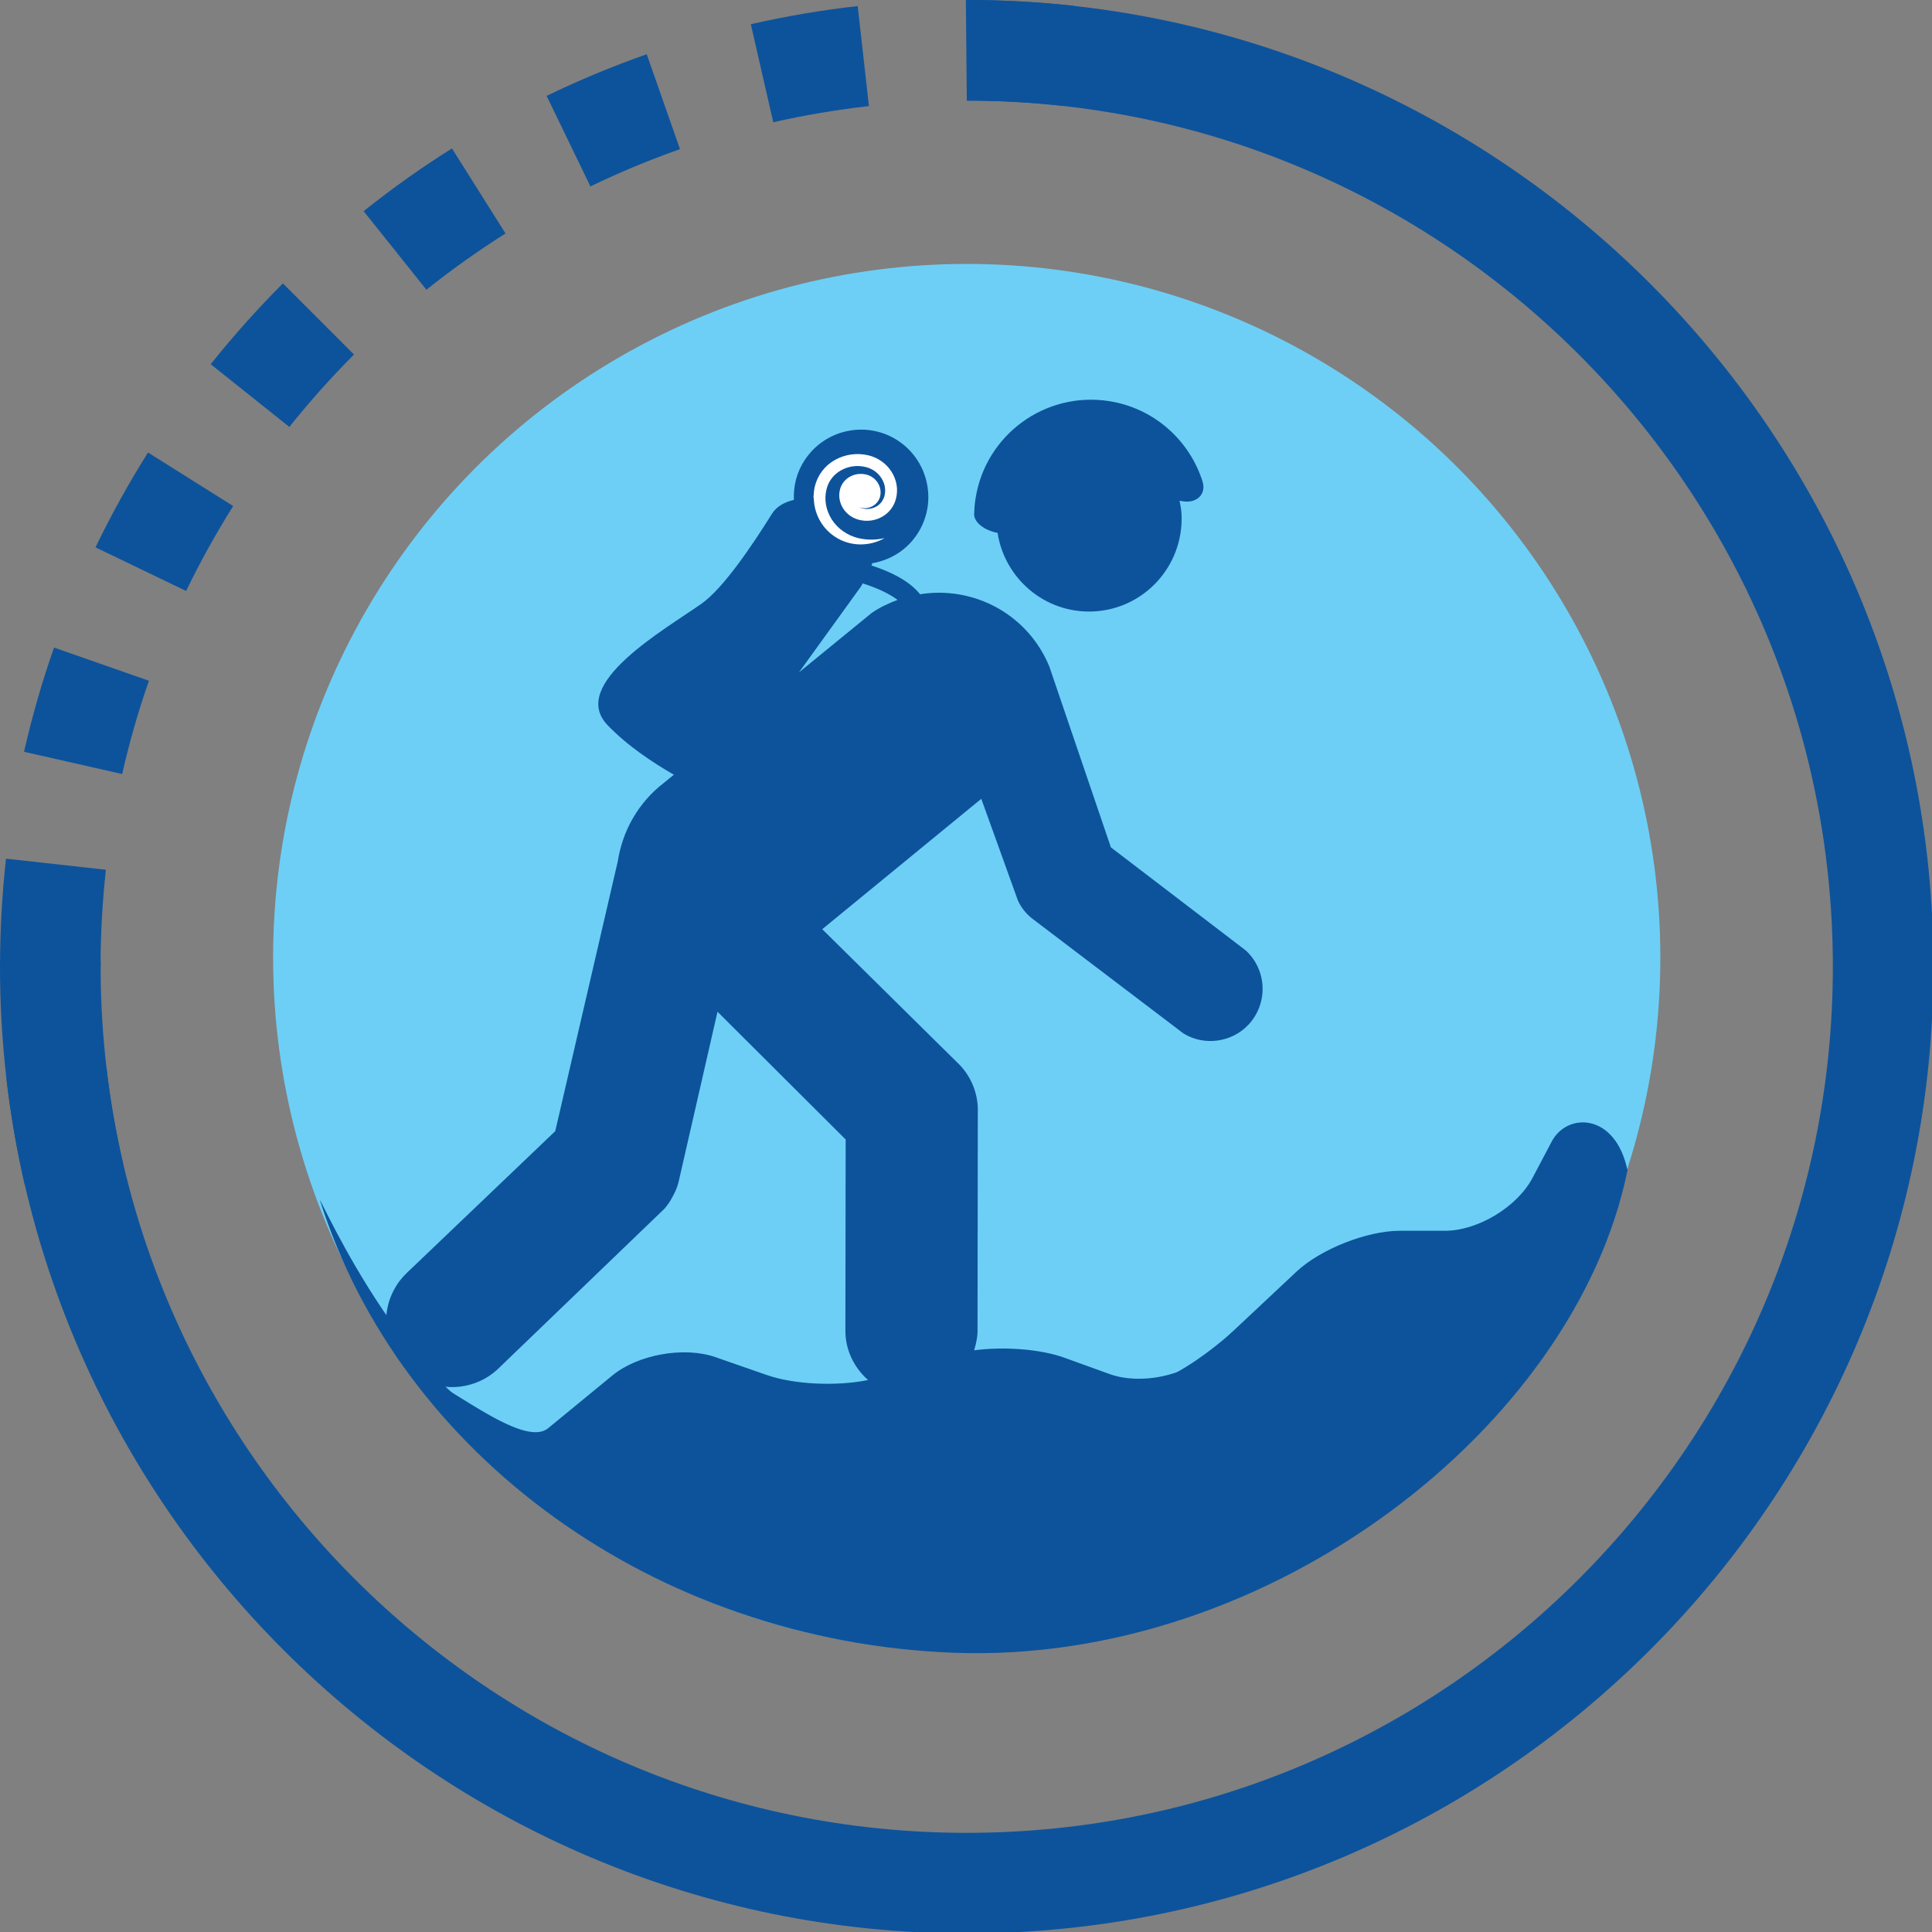
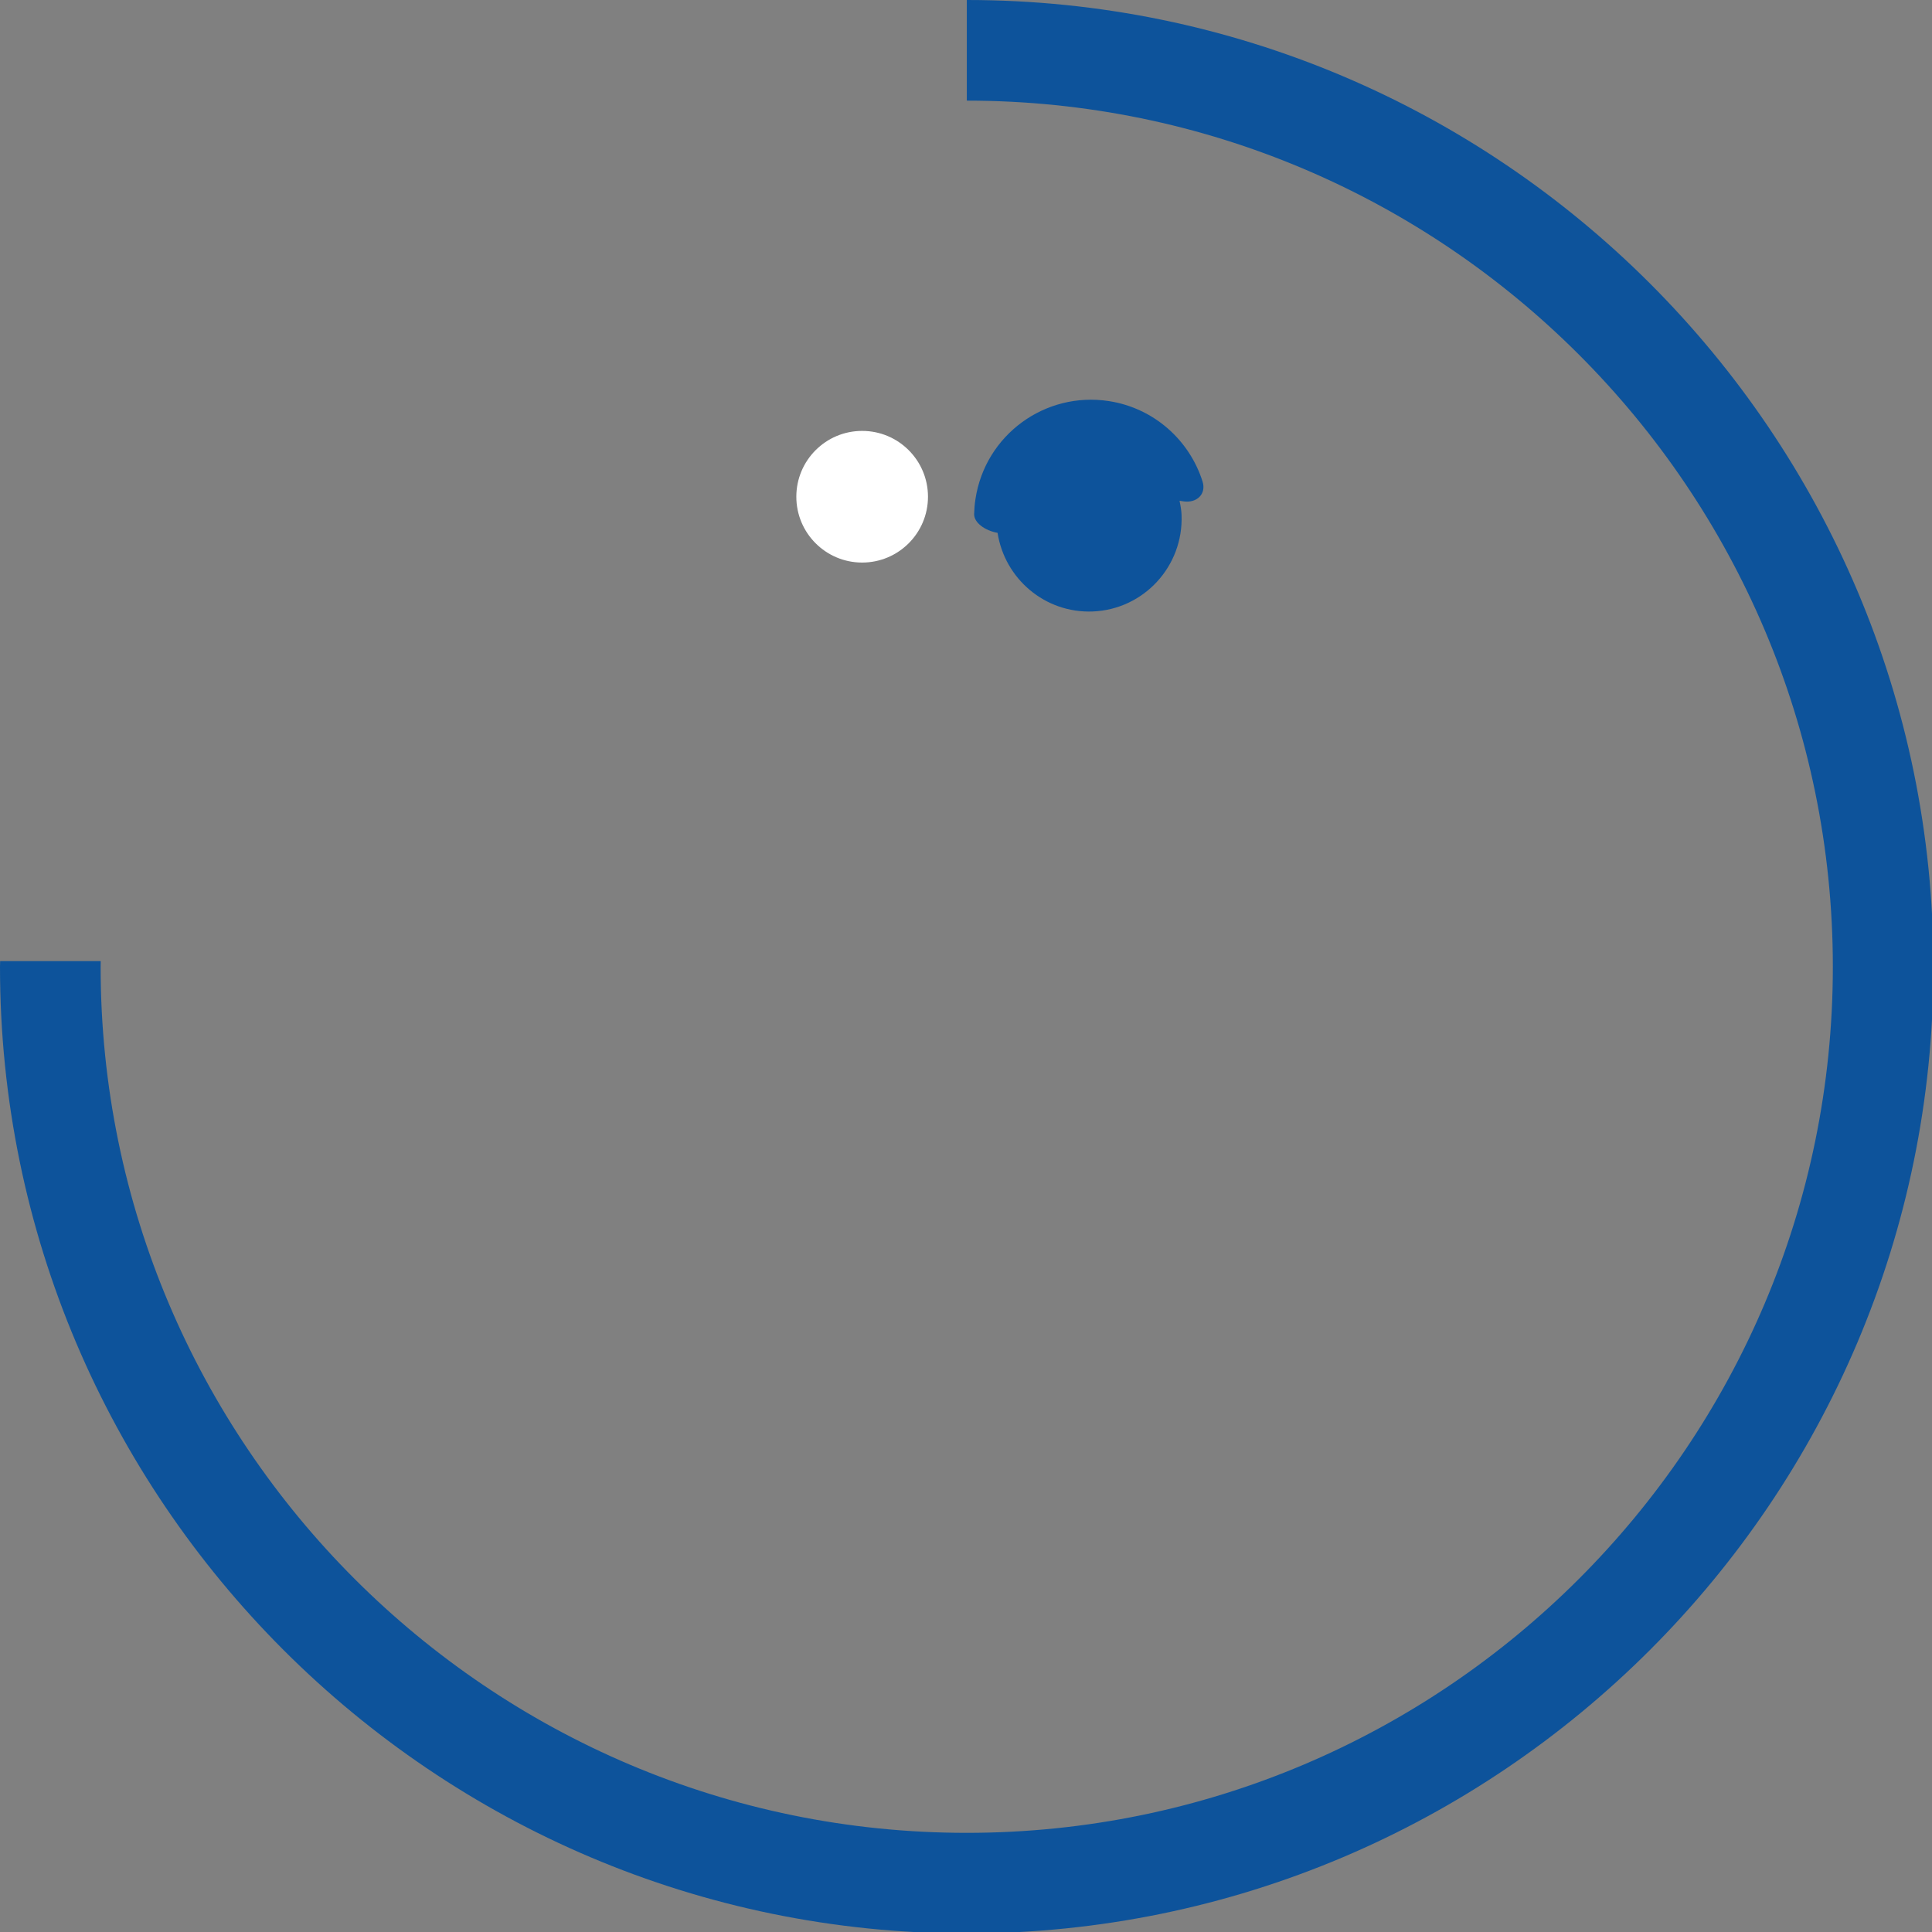
<svg xmlns="http://www.w3.org/2000/svg" xmlns:xlink="http://www.w3.org/1999/xlink" version="1.1" id="Layer_1" x="0px" y="0px" width="56px" height="56px" viewBox="0 0 56 56" enable-background="new 0 0 56 56" xml:space="preserve">
  <rect x="0" y="0" width="56" height="56" fill="#808080" stroke="none" />
  <switch>
    <g>
-       <circle fill="#6DCFF6" cx="28.021" cy="27.755" r="20.105" />
      <g>
        <g>
-           <path fill="#0D539B" d="M0.722,34.361c-0.234-1.015-0.416-2.057-0.535-3.094l2.896-0.338c0.107,0.934,0.269,1.866,0.478,2.773      L0.722,34.361z M2.917,28.127H0.001v-0.105c0-1.047,0.058-2.102,0.173-3.133l2.896,0.321c-0.103,0.926-0.155,1.873-0.155,2.812      V28.127z M3.541,22.436l-2.845-0.645c0.233-1.021,0.524-2.037,0.87-3.021l2.751,0.962C4.008,20.613,3.748,21.523,3.541,22.436z       M5.395,17.13l-2.627-1.265c0.453-0.938,0.964-1.863,1.522-2.749l2.469,1.552C6.259,15.464,5.798,16.292,5.395,17.13z       M8.387,12.375l-2.28-1.818C6.758,9.741,7.461,8.955,8.2,8.214l2.061,2.062C9.601,10.939,8.969,11.645,8.387,12.375z       M12.36,8.398l-1.82-2.277c0.815-0.651,1.677-1.265,2.56-1.819l1.553,2.465C13.863,7.266,13.091,7.814,12.36,8.398z       M17.113,5.403l-1.269-2.624c0.941-0.455,1.916-0.861,2.902-1.207l0.964,2.751C18.83,4.634,17.955,4.997,17.113,5.403z       M22.413,3.543l-0.65-2.841c1.019-0.233,2.06-0.41,3.098-0.526l0.325,2.899C24.256,3.179,23.323,3.338,22.413,3.543z       M30.809,3.068c-0.916-0.102-1.855-0.152-2.786-0.152L27.996,0h0.027c1.039,0,2.083,0.057,3.105,0.169L30.809,3.068z" />
-         </g>
+           </g>
        <path fill="none" d="M2.919,27.857c0,0.053-0.003,0.108-0.003,0.164c0,13.844,11.261,25.104,25.105,25.104     c13.844,0,25.104-11.261,25.104-25.104c0-13.843-11.261-25.105-25.103-25.105v24.941H2.919z" />
        <path fill="#0D539B" d="M28.023,0v2.917c13.842,0,25.103,11.262,25.103,25.105c0,13.844-11.261,25.104-25.104,25.104     c-13.844,0-25.105-11.261-25.105-25.104c0-0.056,0.003-0.111,0.003-0.164H0.004C0.004,27.911,0,27.966,0,28.021     c0,15.45,12.571,28.021,28.021,28.021s28.021-12.571,28.021-28.021S43.472,0,28.023,0z" />
      </g>
-       <path fill="#0D539B" d="M9.275,34.791c2.31,7.337,9.664,12.786,18.371,13.115c9.187,0.347,18.024-6.588,19.527-13.982    c0.078-0.386-1.838,2.325-7.345,2.164c-3.006-0.088-3.814,4.21-8.89,4.654c-4.83,0.422-8.25,1.483-15.424,0.866    C12.163,41.32,9.182,34.492,9.275,34.791z" />
      <circle fill="#FFFFFF" cx="24.99" cy="14.398" r="1.908" />
      <g>
        <defs>
          <rect id="SVGID_1_" x="7.354" y="11.585" width="41.676" height="33.43" />
        </defs>
        <clipPath id="SVGID_2_">
          <use xlink:href="#SVGID_1_" overflow="visible" />
        </clipPath>
        <path clip-path="url(#SVGID_2_)" fill="#0D539B" d="M28.915,15.445c0.207,1.331,1.375,2.333,2.757,2.279     c1.483-0.058,2.634-1.313,2.576-2.797c-0.005-0.141-0.03-0.275-0.059-0.413l0.112,0.018c0.385,0.058,0.672-0.21,0.555-0.577     c-0.377-1.189-1.399-2.125-2.713-2.329c-1.854-0.286-3.584,0.983-3.868,2.834c-0.024,0.147-0.035,0.298-0.039,0.441     C28.23,15.146,28.545,15.38,28.915,15.445L28.915,15.445z M28.915,15.445" />
-         <path clip-path="url(#SVGID_2_)" fill="#0D539B" d="M17.247,44.613l21.608-0.865l8.319-9.822     c-0.347-1.677-1.752-1.687-2.197-0.837l-0.556,1.052c-0.446,0.845-1.585,1.534-2.543,1.534h-1.303     c-0.957,0-2.303,0.533-2.999,1.187l-2.521,2.365c-0.7,0.655-1.998,0.925-2.897,0.599l-1.31-0.473     c-0.704-0.253-1.748-0.326-2.612-0.214c0.065-0.214,0.108-0.431,0.098-0.645l0.008-6.246c0.018-0.497-0.16-0.983-0.501-1.357     l-4.008-3.958l4.61-3.779l1.063,2.952c0.091,0.196,0.228,0.371,0.398,0.508l4.4,3.342c0.591,0.365,1.393,0.269,1.887-0.259     c0.568-0.612,0.536-1.57-0.073-2.139c-0.015-0.015-0.044-0.033-0.059-0.047l-3.859-2.949l-1.784-5.24     c-0.283-0.691-0.787-1.292-1.487-1.691c-0.715-0.402-1.51-0.527-2.26-0.406c-0.33-0.41-0.903-0.672-1.408-0.832     c0.008-0.021,0.011-0.046,0.019-0.067c0.515-0.088,0.994-0.37,1.301-0.838c0.599-0.896,0.352-2.111-0.543-2.709     c-0.896-0.596-2.111-0.352-2.707,0.548c-0.24,0.355-0.337,0.764-0.32,1.163c-0.268,0.062-0.504,0.189-0.638,0.406     c-0.583,0.936-1.415,2.159-2.027,2.593c-1.045,0.745-3.885,2.333-2.735,3.53c0.568,0.595,1.316,1.089,1.921,1.437l-0.294,0.24     c-0.359,0.275-0.666,0.623-0.903,1.037c-0.228,0.398-0.365,0.823-0.431,1.244l-1.81,7.81l-4.298,4.105     c-0.136,0.131-0.259,0.28-0.35,0.446c-0.525,0.918-0.21,2.09,0.719,2.619c0.736,0.421,1.646,0.29,2.241-0.251l4.854-4.671     c0.083-0.098,0.156-0.199,0.217-0.315c0.084-0.146,0.149-0.29,0.189-0.447l1.131-4.947l3.715,3.703l-0.008,5.546     c0,0.542,0.239,1.057,0.657,1.426c-0.907,0.186-2.141,0.132-2.935-0.145l-1.491-0.519c-0.907-0.315-2.242-0.076-2.982,0.529     l-1.864,1.531c-0.744,0.609-2.979-1.347-4.192-1.809L17.247,44.613z M23.583,14.366c0.004-0.092,0.015-0.183,0.036-0.27     c0.08-0.324,0.286-0.596,0.58-0.763c0.294-0.165,0.639-0.214,0.977-0.134c0.276,0.069,0.512,0.235,0.661,0.468     c0.152,0.236,0.203,0.515,0.134,0.783c-0.054,0.222-0.196,0.411-0.399,0.527c-0.203,0.115-0.439,0.149-0.668,0.091     c-0.402-0.099-0.652-0.49-0.558-0.875c0.08-0.325,0.42-0.521,0.761-0.438c0.29,0.07,0.469,0.354,0.404,0.635     c-0.062,0.24-0.313,0.388-0.563,0.327c-0.011-0.003-0.021-0.008-0.032-0.011c-0.018-0.004-0.011,0,0.019,0.011     c0.014,0.007,0.033,0.015,0.05,0.018c0.145,0.037,0.294,0.015,0.417-0.053c0.121-0.07,0.203-0.183,0.236-0.313     c0.043-0.175,0.011-0.356-0.091-0.512c-0.102-0.16-0.261-0.272-0.454-0.32c-0.249-0.061-0.504-0.025-0.722,0.099     c-0.21,0.119-0.359,0.315-0.413,0.543c-0.076,0.298-0.018,0.609,0.152,0.879c0.174,0.268,0.447,0.46,0.769,0.54     c0.261,0.061,0.522,0.054,0.762,0c-0.439,0.247-0.998,0.253-1.443-0.043c-0.382-0.254-0.592-0.665-0.609-1.088     c-0.004-0.021-0.008-0.043-0.008-0.065C23.579,14.39,23.583,14.375,23.583,14.366L23.583,14.366z M24.957,16.998     c0.022-0.03,0.03-0.059,0.047-0.088c0.363,0.114,0.744,0.276,1.013,0.479c-0.266,0.098-0.52,0.218-0.751,0.378l-2.107,1.722     L24.957,16.998z M24.957,16.998" />
      </g>
    </g>
  </switch>
</svg>